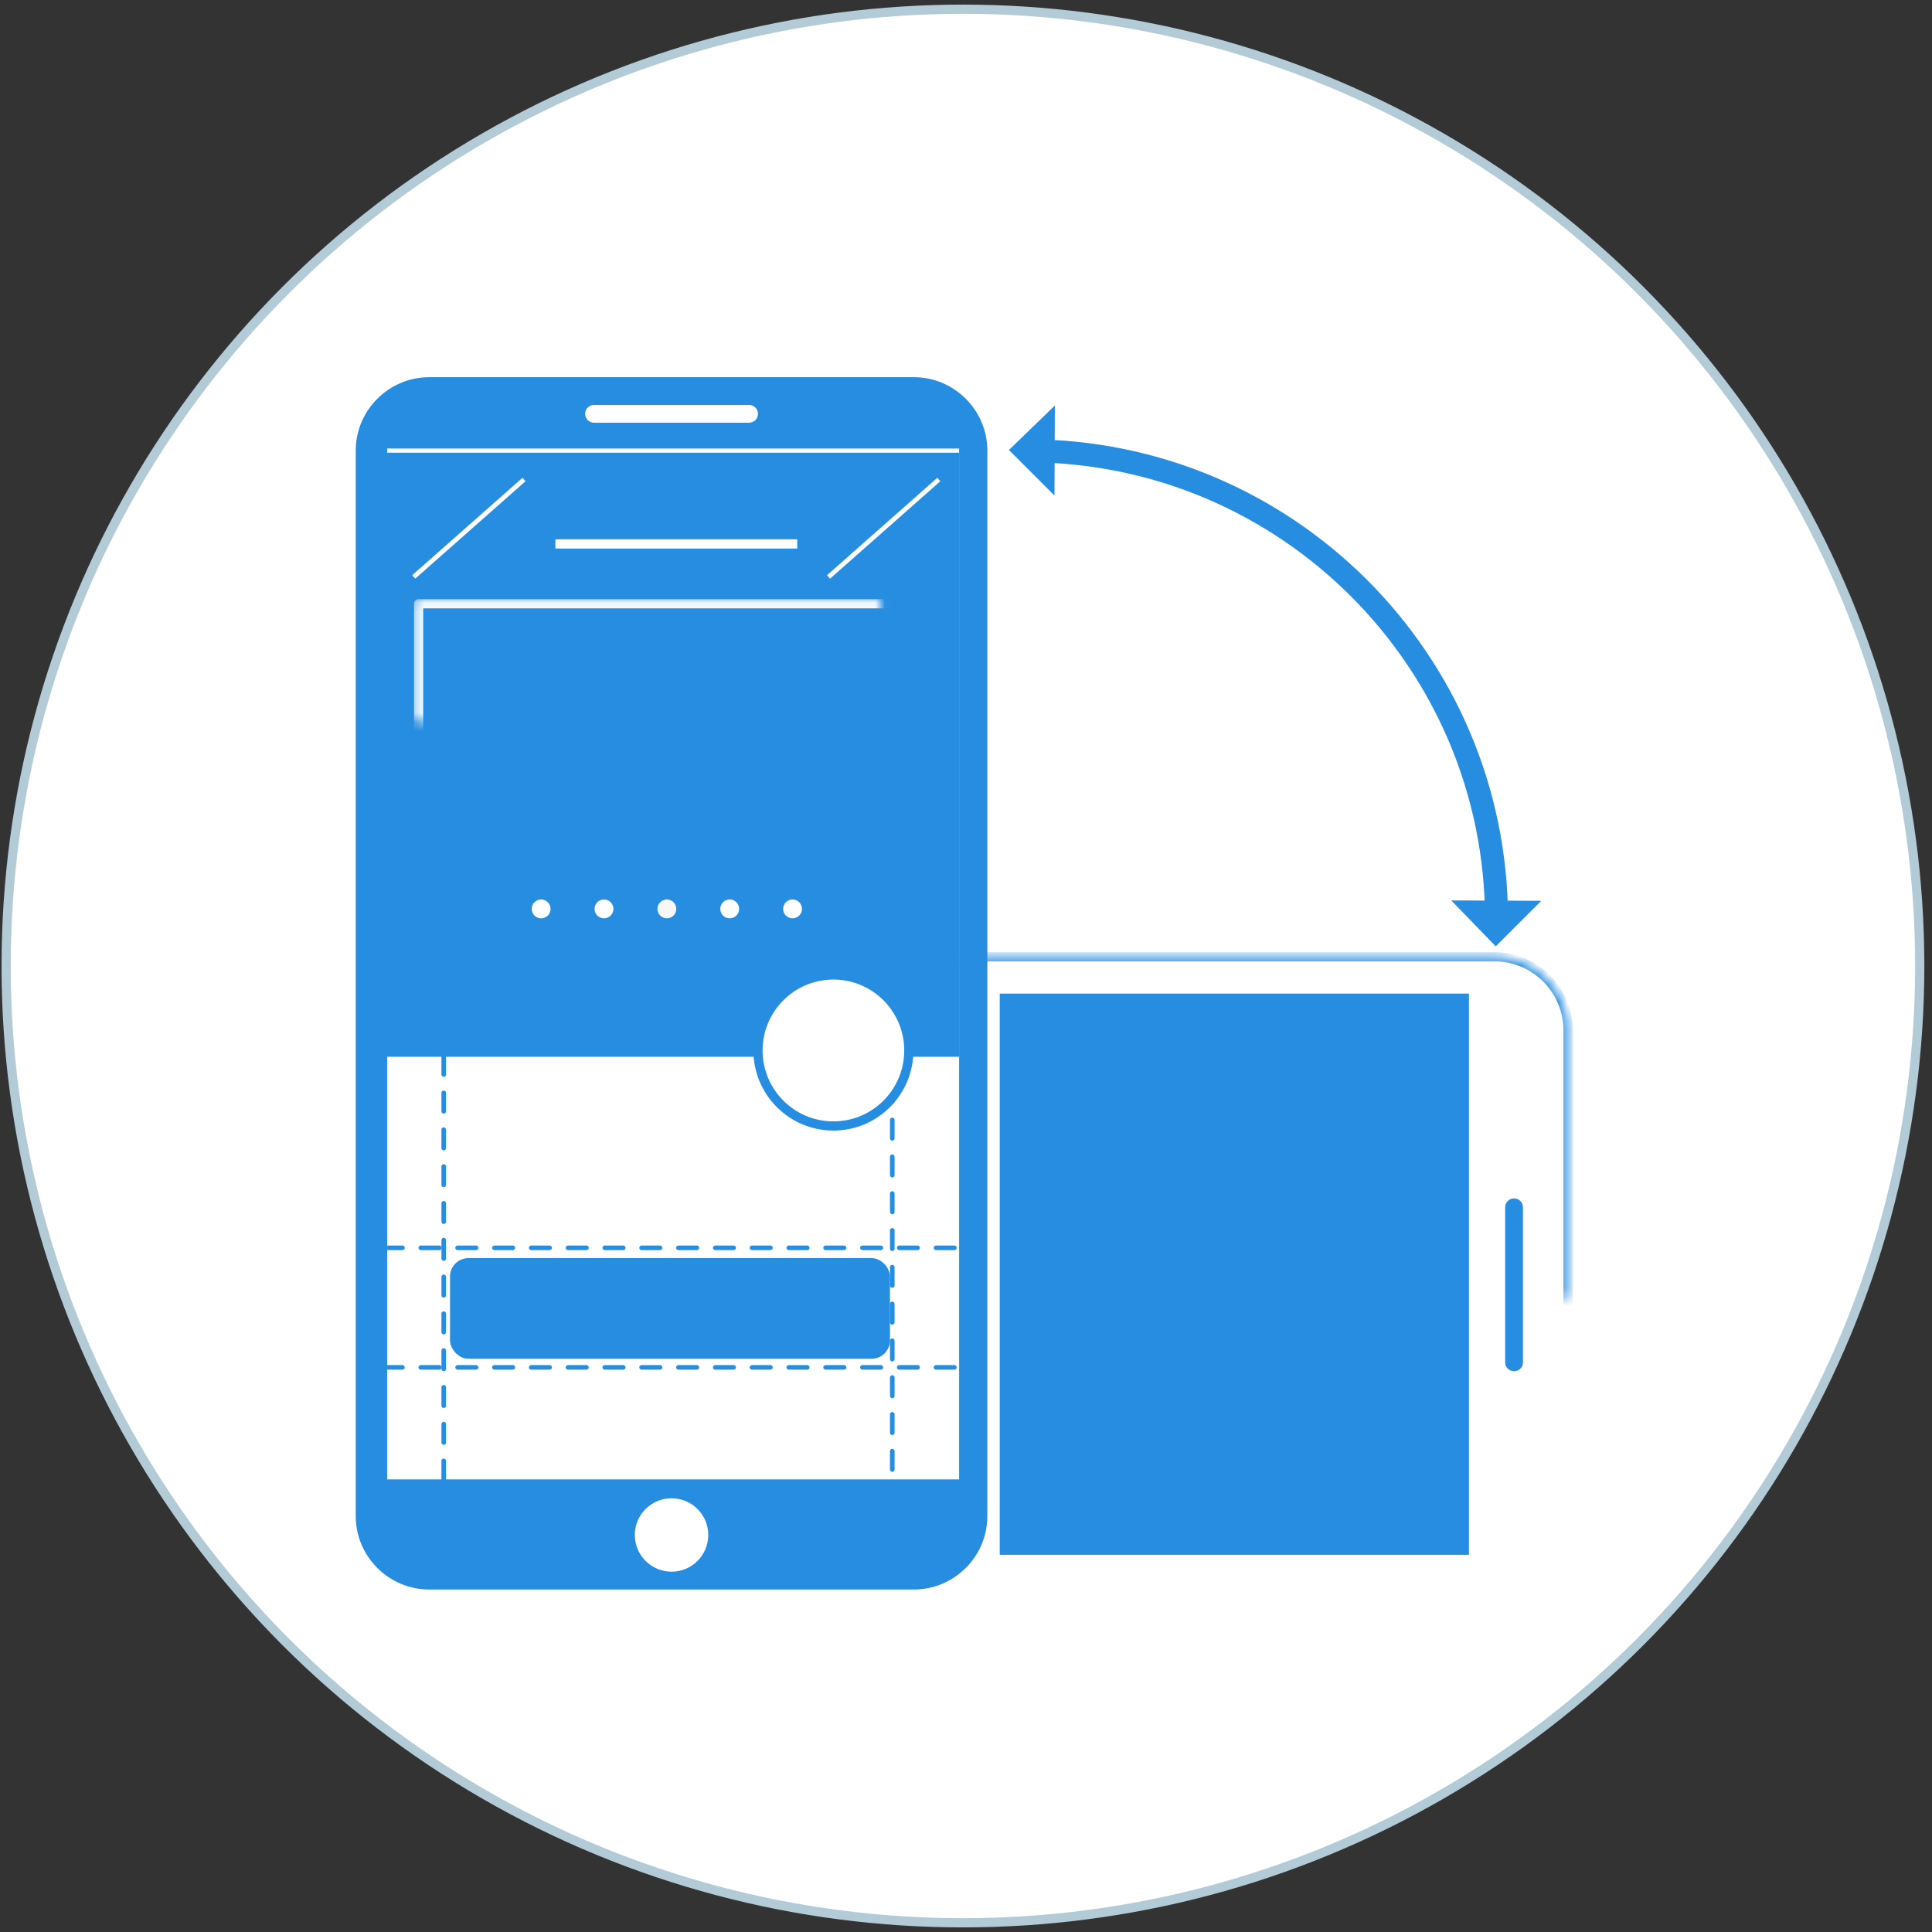
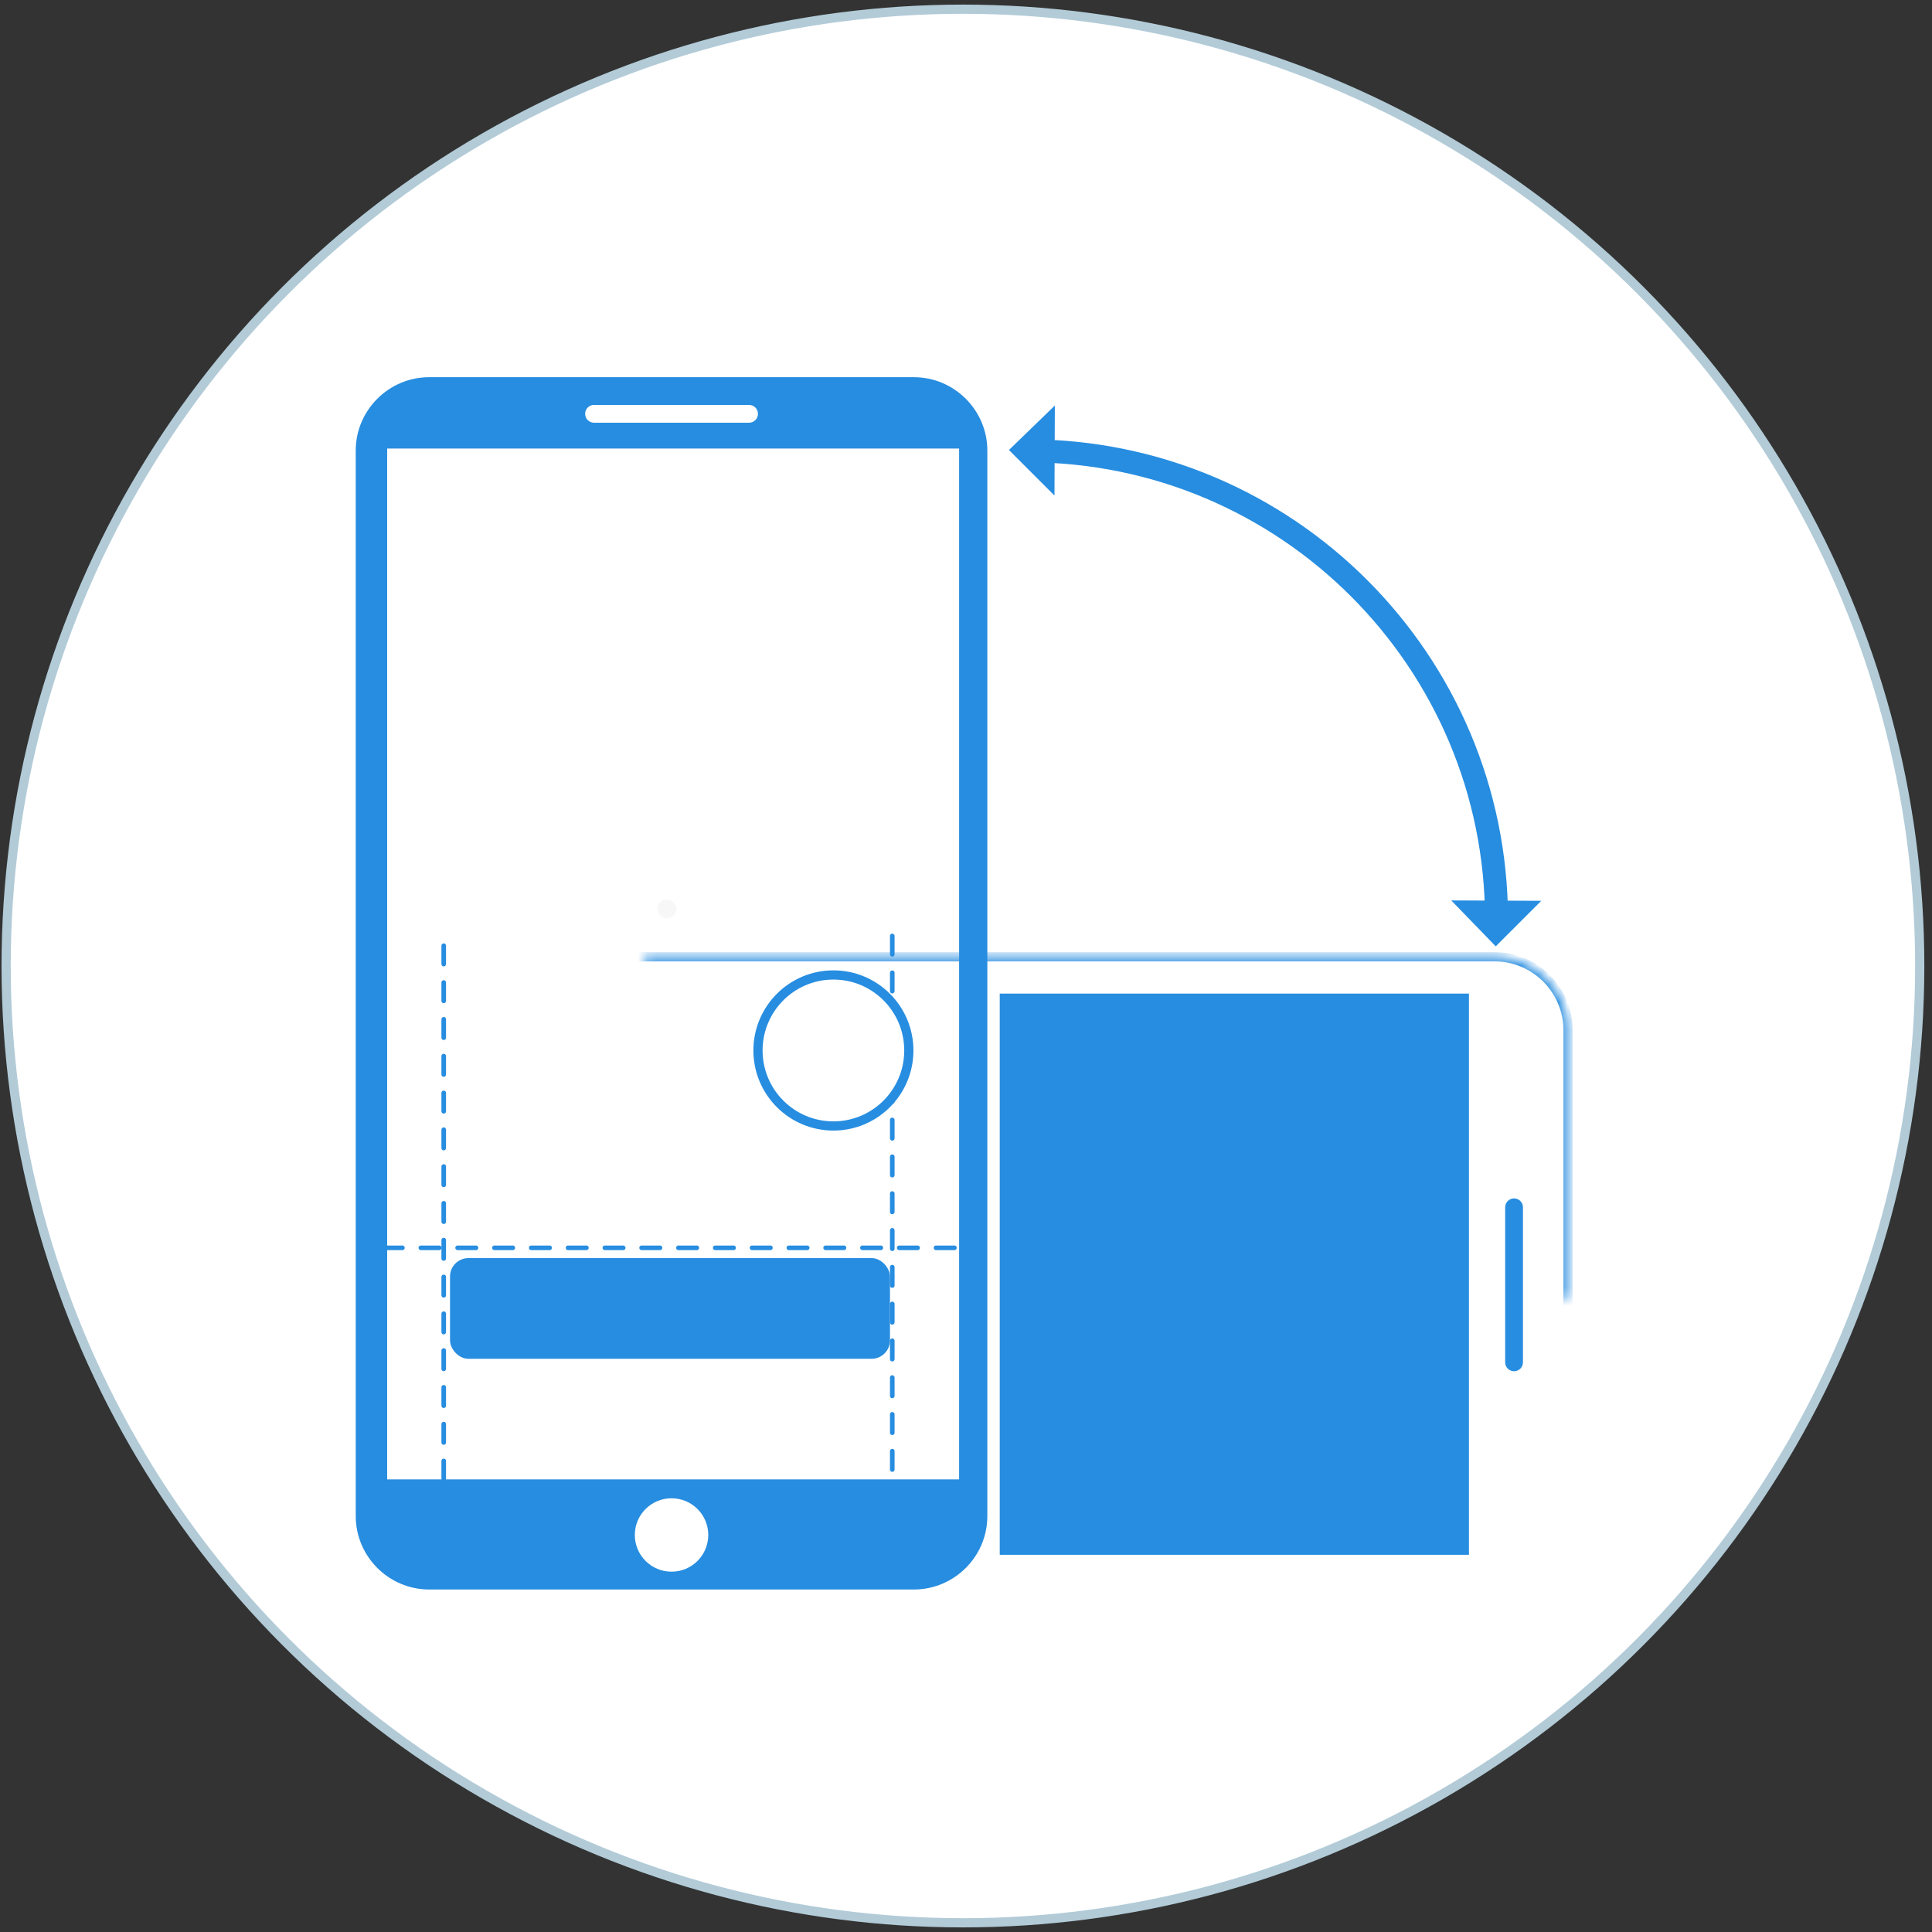
<svg xmlns="http://www.w3.org/2000/svg" xmlns:xlink="http://www.w3.org/1999/xlink" width="210px" height="210px" viewBox="0 0 210 210" version="1.1">
  <rect x="0" y="0" width="210" height="210" fill="#333333" stroke="none" />
  <title>UI</title>
  <desc>Created with Sketch.</desc>
  <defs>
    <rect id="path-1" x="10.931" y="96.435" width="46.455" height="9.575" rx="2" />
    <mask id="mask-2" maskContentUnits="userSpaceOnUse" maskUnits="objectBoundingBox" x="0" y="0" width="46.455" height="9.575" fill="white">
      <use xlink:href="#path-1" />
    </mask>
-     <rect id="path-3" x="6.832" y="24.622" width="56.02" height="36.249" />
    <mask id="mask-4" maskContentUnits="userSpaceOnUse" maskUnits="objectBoundingBox" x="-0.5" y="-0.5" width="57.02" height="37.249">
      <rect x="6.332" y="24.122" width="57.02" height="37.249" fill="white" />
      <use xlink:href="#path-3" fill="black" />
    </mask>
    <rect id="path-5" x="6.149" y="10.943" width="12.297" height="10.943" />
    <mask id="mask-6" maskContentUnits="userSpaceOnUse" maskUnits="objectBoundingBox" x="0" y="0" width="12.297" height="10.943" fill="white">
      <use xlink:href="#path-5" />
    </mask>
    <rect id="path-7" x="51.238" y="10.943" width="12.297" height="10.943" />
    <mask id="mask-8" maskContentUnits="userSpaceOnUse" maskUnits="objectBoundingBox" x="0" y="0" width="12.297" height="10.943" fill="white">
      <use xlink:href="#path-7" />
    </mask>
    <path d="M92.23,31.441 L39.542,31.441 C35.152,31.441 31.559,35.027 31.559,39.417 L31.559,155.233 C31.559,159.622 35.152,163.212 39.542,163.212 L92.23,163.212 C96.62,163.212 100.212,159.629 100.212,155.236 L100.212,39.417 C100.212,35.027 96.62,31.441 92.23,31.441 Z" id="path-9" />
    <mask id="mask-10" maskContentUnits="userSpaceOnUse" maskUnits="objectBoundingBox" x="0" y="0" width="68.653" height="131.772" fill="white">
      <use xlink:href="#path-9" />
    </mask>
  </defs>
  <g id="Page-1" stroke="none" stroke-width="1" fill="none" fill-rule="evenodd">
    <g id="iMax" transform="translate(-797, -1592)">
      <g id="WhatWeDo" transform="translate(0, 1356)">
        <g id="UI" transform="translate(797.667, 237)">
          <g id="Group-6-Copy" stroke="#B2CBD7" fill="#FFFFFF">
            <ellipse id="Oval-2" cx="104" cy="104" rx="104" ry="104" />
          </g>
          <g id="Group-10" transform="translate(38, 40)">
            <g id="Group-9">
              <path d="M60.671,0 L7.982,0 C3.593,0 0,3.587 0,7.976 L0,123.792 C-2.99902011e-15,128.182 3.593,131.772 7.982,131.772 L60.671,131.772 C65.06,131.772 68.653,128.188 68.653,123.795 L68.653,7.976 C68.653,3.587 65.06,0 60.671,0 Z M25.898,3.014 L42.754,3.014 C43.288,3.014 43.72,3.446 43.72,3.982 C43.72,4.515 43.288,4.947 42.754,4.947 L25.898,4.947 C25.365,4.947 24.933,4.515 24.933,3.982 C24.933,3.446 25.365,3.014 25.898,3.014 Z M34.326,129.835 C32.122,129.835 30.335,128.05 30.335,125.844 C30.335,123.637 32.122,121.856 34.326,121.856 C36.531,121.856 38.318,123.637 38.318,125.844 C38.318,128.05 36.531,129.835 34.326,129.835 Z M65.584,119.804 L3.416,119.804 L3.416,7.756 L65.584,7.756 L65.584,119.804 Z" id="Shape" fill="#278DE0" />
              <path d="M3.074,94.633 L65.243,94.633" id="Line" stroke="#278DE0" stroke-width="0.5" stroke-linecap="round" stroke-linejoin="round" stroke-dasharray="2,2" />
-               <path d="M3.074,107.628 L65.243,107.628" id="Line-Copy" stroke="#278DE0" stroke-width="0.5" stroke-linecap="round" stroke-linejoin="round" stroke-dasharray="2,2" />
              <path d="M27.235,91.648 L89.403,91.648" id="Line-Copy-2" stroke="#278DE0" stroke-width="0.5" stroke-linecap="round" stroke-linejoin="round" stroke-dasharray="2,2" transform="translate(58.319, 91.648) rotate(-90) translate(-58.319, -91.648) " />
-               <rect id="Rectangle-6-Copy" fill="#278DE0" x="3.416" y="8.207" width="62.168" height="65.658" />
              <path d="M9.564,123.793 L9.564,61.554" id="Line-Copy-2" stroke="#278DE0" stroke-width="0.5" stroke-linecap="round" stroke-linejoin="round" stroke-dasharray="2,2" />
              <rect id="Rectangle-5" fill="#278DE0" x="10.248" y="95.751" width="47.822" height="10.943" rx="2" />
              <use id="Rectangle-5" stroke="#F7F7F7" mask="url(#mask-2)" stroke-linecap="round" stroke-linejoin="round" xlink:href="#path-1" />
              <use id="Rectangle-7" stroke="#FFFFFF" mask="url(#mask-4)" stroke-linecap="round" stroke-linejoin="round" xlink:href="#path-3" />
              <ellipse id="Oval-3" fill="#F7F7F7" cx="33.817" cy="57.793" rx="1.025" ry="1.026" />
              <ellipse id="Oval-3-Copy-2" fill="#FFFFFF" cx="40.649" cy="57.793" rx="1.025" ry="1.026" />
-               <ellipse id="Oval-3-Copy-4" fill="#FFFFFF" cx="20.153" cy="57.793" rx="1.025" ry="1.026" />
              <ellipse id="Oval-3-Copy-3" fill="#FFFFFF" cx="47.48" cy="57.793" rx="1.025" ry="1.026" />
              <ellipse id="Oval-3-Copy-5" fill="#FFFFFF" cx="26.985" cy="57.793" rx="1.025" ry="1.026" />
              <use id="Rectangle-8" stroke-opacity="0.8" stroke="#FFFFFF" mask="url(#mask-6)" xlink:href="#path-5" />
              <use id="Rectangle-8-Copy" stroke-opacity="0.8" stroke="#FFFFFF" mask="url(#mask-8)" xlink:href="#path-7" />
              <path d="M22.203,18.124 L47.489,18.124" id="Line" stroke="#FFFFFF" stroke-linecap="square" />
              <path d="M51.579,21.544 L63.193,11.285" id="Line" stroke="#FFFFFF" stroke-width="0.5" stroke-linecap="square" />
              <path d="M6.49,21.544 L18.104,11.285" id="Line" stroke="#FFFFFF" stroke-width="0.5" stroke-linecap="square" />
              <ellipse id="Oval-4" stroke="#278DE0" fill="#FFFFFF" cx="51.921" cy="73.181" rx="8.198" ry="8.207" />
            </g>
            <rect id="Rectangle-9" fill="#278DE0" x="70" y="67" width="51" height="61" />
            <use id="Path" stroke="#278DE0" mask="url(#mask-10)" transform="translate(65.886, 97.326) rotate(-270) translate(-65.886, -97.326) " xlink:href="#path-9" />
            <path d="M124,59 C124,30.833 101.167,8 73,8" id="Oval-5" stroke="#278DE0" stroke-width="2.5" />
            <polygon id="Rectangle-6" fill="#278DE0" transform="translate(123.932, 56.932) rotate(-135) translate(-123.932, -56.932) " points="120.457 53.432 127.407 53.541 120.457 60.432" />
            <polygon id="Rectangle-6-Copy-2" fill="#278DE0" transform="translate(75.932, 7.932) rotate(-45) translate(-75.932, -7.932) " points="72.457 4.432 79.407 4.541 72.457 11.432" />
            <path d="M117.477,97.689 L134.333,97.689 C134.866,97.689 135.298,98.121 135.298,98.657 C135.298,99.19 134.866,99.622 134.333,99.622 L117.477,99.622 C116.943,99.622 116.511,99.19 116.511,98.657 C116.511,98.121 116.943,97.689 117.477,97.689 Z" id="Path" fill="#278DE0" transform="translate(125.905, 98.655) rotate(-270) translate(-125.905, -98.655) " />
          </g>
        </g>
      </g>
    </g>
  </g>
</svg>